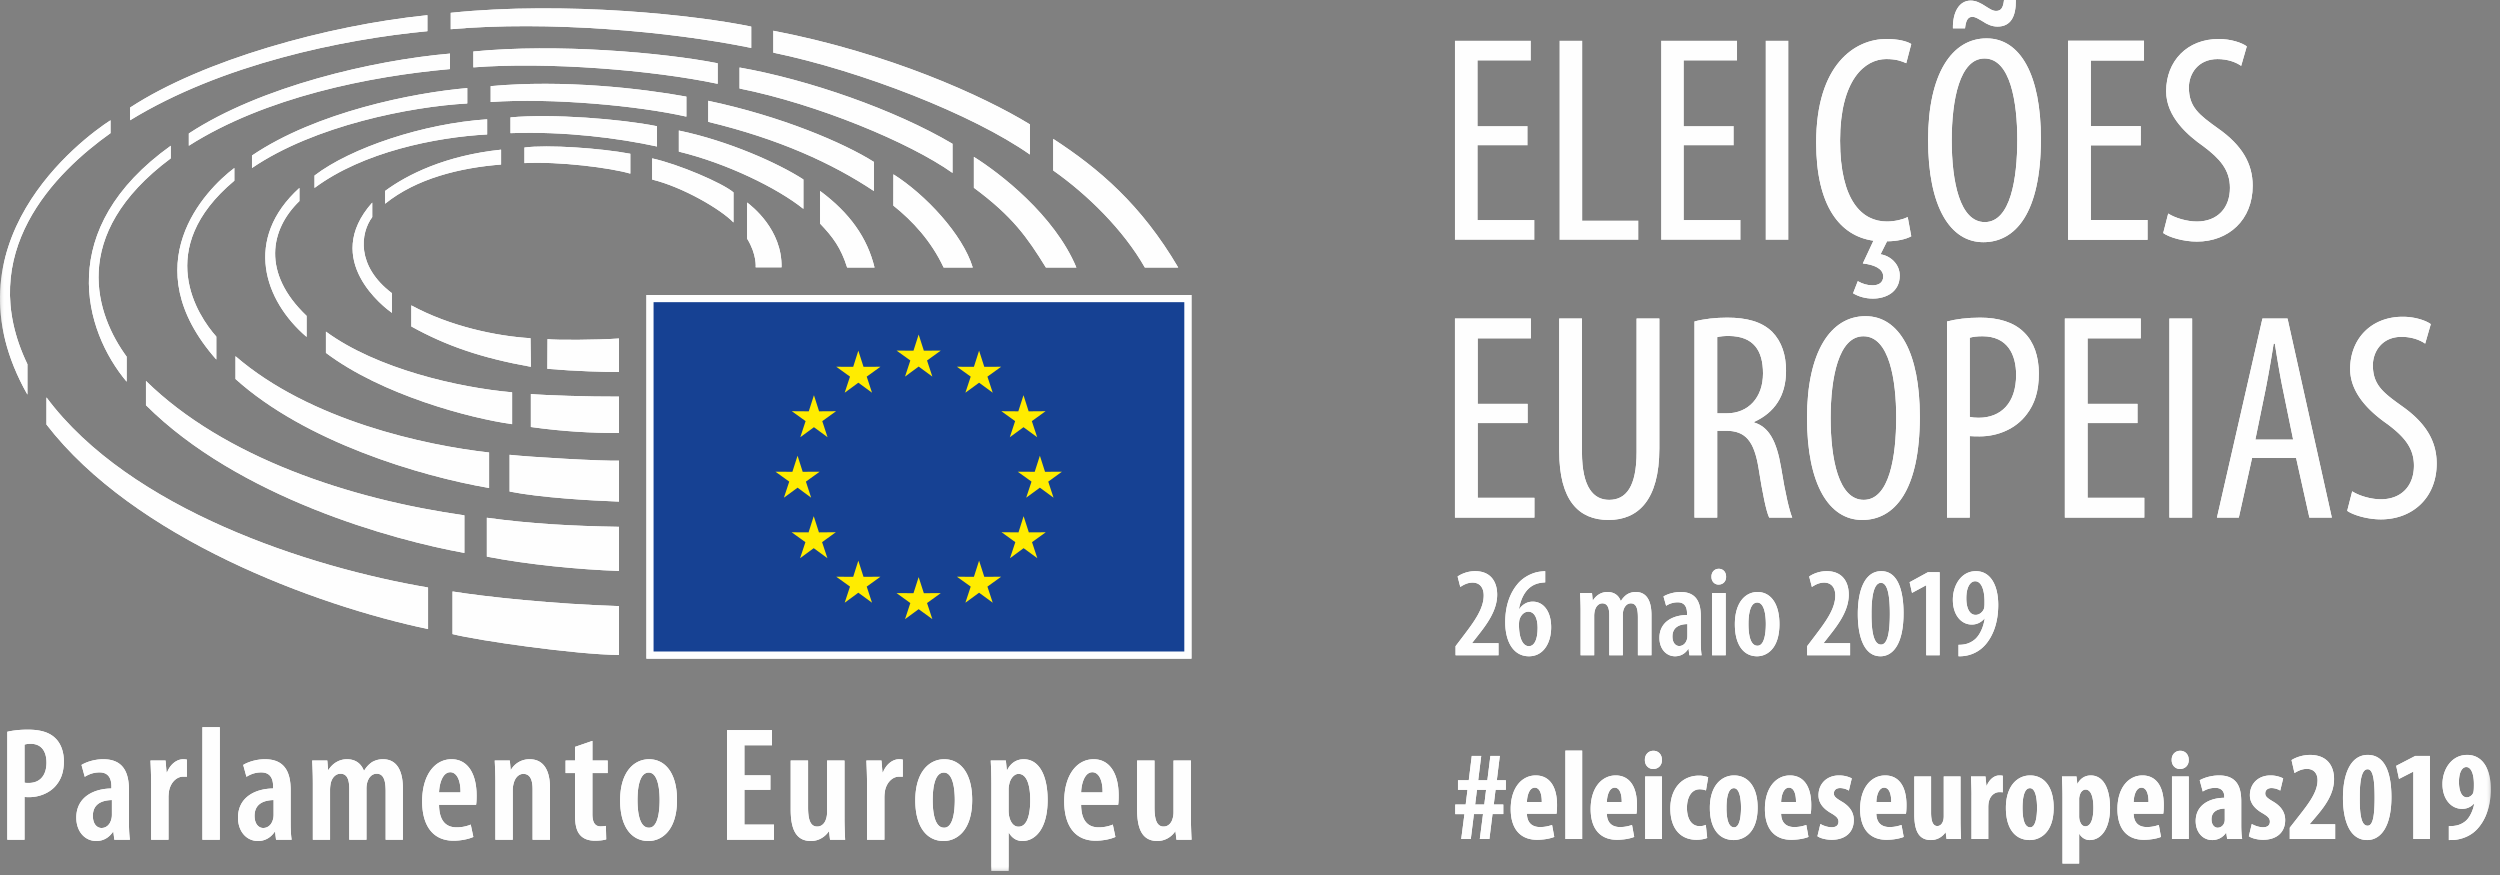
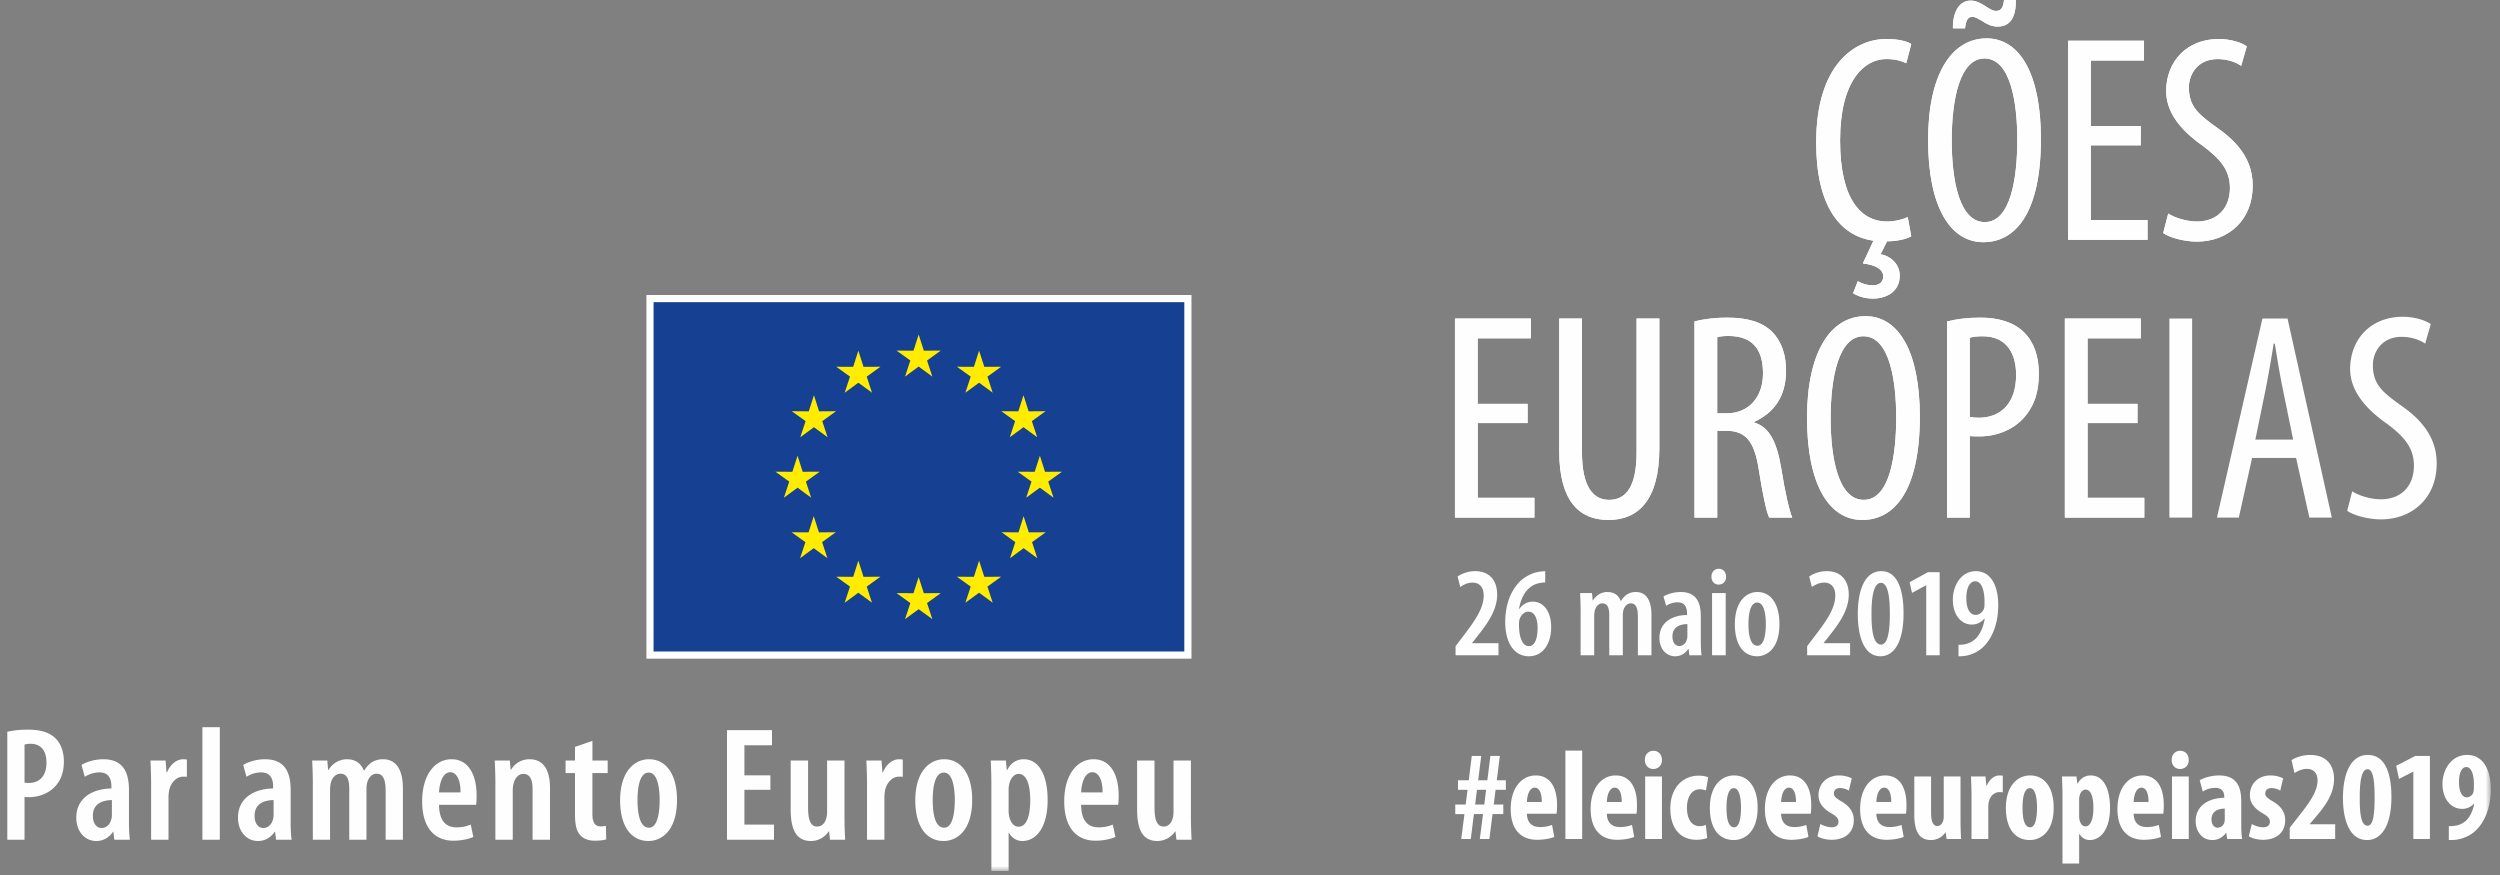
<svg xmlns="http://www.w3.org/2000/svg" xmlns:xlink="http://www.w3.org/1999/xlink" width="260" height="91" viewBox="0 0 260 91">
  <rect x="0" y="0" width="260" height="91" fill="#808080" stroke="none" />
  <defs>
    <path id="a" d="M0 91h259.042V.425H0z" />
-     <path id="c" d="M0 91h259.042V.425H0z" />
+     <path id="c" d="M0 91V.425H0z" />
  </defs>
  <g fill="none" fill-rule="evenodd">
-     <path fill="#FEFEFE" d="M158.872 15.112h-5.19v7.771h5.896v2.058h-8.263V4.238h7.895v2.06h-5.529v6.817h5.191zM162.189 4.239h2.365v18.706h5.835v1.997h-8.2zM180.312 15.112h-5.191v7.771h5.897v2.058h-8.263V4.238h7.895v2.06h-5.53v6.817h5.192zM183.628 24.942h2.365V4.239h-2.365z" />
    <g transform="translate(0 -.425)">
      <path fill="#FEFEFE" d="M198.77 24.998c-.552.307-1.504.522-2.518.522l-.675 1.352c1.013.153 1.997 1.013 1.997 2.211 0 1.72-1.445 2.396-2.796 2.396-.768 0-1.505-.215-2.058-.553l.49-1.259c.494.276.954.43 1.538.43.552 0 1.105-.215 1.105-.922 0-.829-.982-1.228-2.12-1.35l1.106-2.366c-3.501-.492-5.958-3.625-5.958-10.198 0-8.17 4.054-10.78 7.31-10.78 1.26 0 2.15.245 2.58.521l-.521 1.996c-.493-.214-1.014-.43-2.09-.43-2.211 0-4.791 2.151-4.791 8.478s2.335 8.416 4.853 8.416c.86 0 1.69-.215 2.18-.46l.369 1.996zM203.103 3.374c-.031-1.72.676-2.887 1.843-2.887.583 0 1.044.276 1.443.522.46.276.799.553 1.198.553.492 0 .738-.277.829-1.137h1.229c.03 1.751-.553 2.765-1.904 2.765-.584 0-1.106-.246-1.505-.523-.431-.245-.77-.49-1.107-.49-.491 0-.675.4-.767 1.197h-1.26zm-.123 11.642c0 4.27.829 8.508 3.44 8.508 2.672 0 3.378-4.516 3.378-8.57 0-3.87-.706-8.447-3.41-8.447-2.58 0-3.408 4.3-3.408 8.51zm9.276-.154c0 7.771-2.673 10.75-5.99 10.75-3.44 0-5.744-3.655-5.744-10.627 0-6.85 2.458-10.567 6.082-10.567 3.532 0 5.652 3.84 5.652 10.444zM222.639 15.538h-5.191v7.77h5.897v2.059h-8.263V4.664h7.895v2.059h-5.53v6.818h5.192zM225.494 22.633c.707.46 1.936.83 2.98.83 2.15 0 3.44-1.413 3.44-3.502 0-1.905-1.106-3.072-2.733-4.3-1.628-1.137-3.902-3.072-3.902-5.744 0-3.133 2.181-5.437 5.468-5.437 1.29 0 2.427.4 2.918.768l-.584 2.027c-.522-.37-1.382-.706-2.457-.706-2.027 0-2.98 1.536-2.98 2.948 0 2.058 1.076 2.857 3.041 4.27 2.49 1.75 3.594 3.655 3.594 5.959 0 3.563-2.518 5.805-5.806 5.805-1.413 0-2.917-.46-3.5-.891l.521-2.027zM158.872 44.426h-5.19v7.77h5.896v2.059h-8.263V33.552h7.895v2.059h-5.529v6.818h5.191zM164.524 33.552v13.883c0 3.717 1.228 4.977 2.825 4.977 1.75 0 2.857-1.352 2.857-4.977V33.552h2.365v13.515c0 5.375-2.212 7.434-5.284 7.434-3.102 0-5.129-2.028-5.129-7.157V33.552h2.366zM178.59 43.412h.984c2.273 0 3.778-1.659 3.778-4.146 0-2.396-.983-3.87-3.532-3.9-.461 0-.921.03-1.23.121v7.925zm-2.364-9.553c1.013-.276 2.242-.399 3.409-.399 2.059 0 3.594.43 4.669 1.474 1.014 1.045 1.444 2.427 1.444 4.055 0 2.642-1.228 4.361-3.317 5.314v.061c1.535.461 2.334 1.935 2.795 4.64.46 2.855.89 4.605 1.167 5.251h-2.396c-.307-.614-.707-2.58-1.105-5.13-.461-2.826-1.352-3.9-3.38-3.9h-.921v9.03h-2.365V33.86zM190.387 43.904c0 4.269.829 8.508 3.439 8.508 2.673 0 3.379-4.515 3.379-8.57 0-3.87-.706-8.446-3.41-8.446-2.58 0-3.408 4.3-3.408 8.508m9.276-.154c0 7.772-2.672 10.75-5.99 10.75-3.44 0-5.743-3.654-5.743-10.627 0-6.85 2.457-10.566 6.08-10.566 3.533 0 5.653 3.839 5.653 10.443M204.854 43.78c.276.063.522.093.922.093 2.334 0 3.9-1.536 3.9-4.454 0-2.12-.89-4.023-3.501-4.023-.553 0-1.013.06-1.321.153v8.232zm-2.365-9.92c.952-.246 2.089-.4 3.44-.4 1.904 0 3.502.46 4.576 1.536 1.014.983 1.536 2.488 1.536 4.27 0 1.904-.46 3.194-1.258 4.239-1.137 1.535-3.041 2.303-4.885 2.303-.398 0-.706 0-1.044-.03v8.477h-2.365V33.86zM222.3 44.426h-5.19v7.77h5.897v2.059h-8.263V33.552h7.895v2.059h-5.53v6.818h5.192z" />
      <mask id="b" fill="#fff">
        <use xlink:href="#a" />
      </mask>
      <path fill="#FEFEFE" d="M225.617 54.255h2.365V33.552h-2.365zM238.487 46.146l-1.075-5.252c-.308-1.475-.584-3.195-.829-4.73h-.123a125.702 125.702 0 0 1-.829 4.73l-1.076 5.252h3.932zm-4.27 1.904l-1.38 6.205h-2.275l4.731-20.703h2.61l4.607 20.703h-2.334l-1.382-6.205h-4.577zM244.63 51.522c.707.46 1.936.829 2.979.829 2.15 0 3.44-1.413 3.44-3.502 0-1.904-1.105-3.071-2.732-4.3-1.628-1.136-3.902-3.071-3.902-5.744 0-3.133 2.18-5.436 5.468-5.436 1.29 0 2.427.399 2.918.767l-.584 2.028c-.522-.37-1.382-.707-2.457-.707-2.027 0-2.98 1.536-2.98 2.949 0 2.058 1.076 2.857 3.04 4.269 2.49 1.75 3.595 3.656 3.595 5.959 0 3.564-2.518 5.806-5.806 5.806-1.412 0-2.917-.461-3.5-.891l.52-2.027zM151.379 68.57v-.943l.797-1.05c1.081-1.429 2.129-2.81 2.129-4.217 0-.813-.401-1.344-1.159-1.344-.58 0-1.002.28-1.276.452l-.28-1.085c.352-.254 1.029-.558 1.813-.558 1.686 0 2.303 1.173 2.303 2.44 0 1.62-1.036 3.042-2.062 4.334l-.543.693v.026h2.744v1.252h-4.466zM159.912 65.698c-.007-.989-.34-1.659-.966-1.659-.345 0-.692.231-.892.734-.042.095-.08.32-.08.652.003 1.418.424 2.202 1.024 2.202.577 0 .914-.687.914-1.929zm.79-4.706a4.121 4.121 0 0 0-.667.087c-1.274.297-1.845 1.473-2.059 2.668h.041c.322-.446.784-.75 1.391-.75 1.131 0 1.913 1.034 1.913 2.667 0 1.57-.763 3.013-2.314 3.013-1.579 0-2.463-1.467-2.463-3.543 0-1.79.537-3.079 1.278-3.966.545-.668 1.378-1.106 2.11-1.256.344-.063.606-.073.77-.087v1.167zM164.384 63.923c0-.73-.032-1.25-.053-1.822h1.237l.072.772h.026c.308-.5.827-.88 1.504-.88.669 0 1.155.314 1.385.932h.027c.165-.283.4-.534.649-.693a1.71 1.71 0 0 1 .9-.238c1.03 0 1.62.792 1.62 2.389v4.187h-1.41v-3.92c0-.782-.102-1.476-.736-1.476-.362 0-.655.278-.784.758a2.273 2.273 0 0 0-.047.514v4.124h-1.411v-4.14c0-.577-.083-1.256-.723-1.256-.337 0-.668.269-.788.792a2.273 2.273 0 0 0-.057.517v4.087h-1.411v-4.647zM175.487 65.33c-.552.008-1.553.161-1.553 1.288 0 .73.39.994.701.994.356 0 .7-.242.818-.74.026-.102.034-.218.034-.329V65.33zm.207 3.24l-.084-.659h-.032c-.322.5-.803.766-1.37.766-.928 0-1.628-.779-1.628-1.913 0-1.663 1.405-2.366 2.87-2.379v-.17c0-.675-.265-1.149-.968-1.149-.463 0-.855.135-1.206.36l-.273-.969c.32-.2 1-.463 1.788-.463 1.666 0 2.092 1.14 2.092 2.518v2.585c0 .504.015 1.045.083 1.473h-1.272zM178.055 68.571h1.419v-6.47h-1.419v6.47zm1.459-8.166c.008.488-.321.817-.784.817-.414 0-.746-.329-.738-.817-.008-.505.339-.825.758-.825.443 0 .764.32.764.825zM181.84 65.328c0 1.09.185 2.254.939 2.254.707 0 .868-1.278.868-2.254 0-.938-.161-2.239-.894-2.239-.76 0-.913 1.301-.913 2.24m3.222-.009c0 2.61-1.344 3.357-2.327 3.357-1.374 0-2.31-1.148-2.31-3.327 0-2.337 1.148-3.356 2.356-3.356 1.358 0 2.28 1.193 2.28 3.326M187.944 68.57v-.943l.797-1.05c1.081-1.429 2.13-2.81 2.13-4.217 0-.813-.402-1.344-1.16-1.344-.58 0-1.002.28-1.276.452l-.28-1.085c.352-.254 1.03-.558 1.813-.558 1.686 0 2.303 1.173 2.303 2.44 0 1.62-1.036 3.042-2.062 4.334l-.543.693v.026h2.744v1.252h-4.466zM194.638 64.251c-.016 2.051.28 3.21.989 3.21.658 0 .917-1.189.917-3.21 0-1.93-.244-3.21-.923-3.21-.671 0-.991 1.174-.983 3.21m3.33-.03c0 3.123-1.067 4.456-2.403 4.456-1.64 0-2.352-1.907-2.352-4.396 0-2.677.827-4.456 2.443-4.456 1.728 0 2.313 2.03 2.313 4.396M200.328 61.3h-.026l-1.453.786-.25-1.11 1.908-1.044h1.218v8.639h-1.397zM204.498 62.69c.008 1.029.364 1.684.967 1.684.361 0 .697-.256.846-.591.061-.159.08-.315.08-.758 0-1.438-.412-2.15-.972-2.15-.48 0-.936.568-.92 1.816zm-.813 4.797c.282 0 .464-.02.726-.072a2.338 2.338 0 0 0 1.087-.596c.416-.428.766-1.127.912-2.06h-.034c-.3.353-.725.62-1.312.62-1.102 0-1.967-.999-1.967-2.576 0-1.52.884-2.977 2.394-2.977 1.552 0 2.326 1.508 2.326 3.513 0 1.843-.54 3.197-1.296 4.09a3.503 3.503 0 0 1-2.072 1.192 4.036 4.036 0 0 1-.764.056v-1.19zM154.366 84.095l.187-1.532h-.95l-.188 1.532h.951zm-2.399 3.588l.335-2.591h-.956v-.997h1.084l.191-1.532h-.992v-.992h1.122l.313-2.527h.983l-.315 2.527h.953l.315-2.527h.981l-.313 2.527h.94v.992h-1.07l-.188 1.532h.993v.992h-1.122l-.325 2.596h-.997l.335-2.596h-.948l-.324 2.596h-.995zM160.346 83.83c.006-.834-.216-1.489-.733-1.489-.567 0-.798.833-.812 1.49h1.545zm-1.548 1.22c.022 1.014.608 1.39 1.378 1.39.496 0 .922-.107 1.239-.22l.228 1.245c-.442.18-1.127.298-1.783.298-1.773 0-2.747-1.169-2.747-3.202 0-2.187 1.14-3.49 2.603-3.49 1.399 0 2.216 1.105 2.216 3.072 0 .466-.022.722-.053.907h-3.081zM162.801 87.682h1.745v-9.197h-1.745zM168.66 83.83c.006-.834-.216-1.489-.733-1.489-.567 0-.798.833-.812 1.49h1.545zm-1.548 1.22c.022 1.014.608 1.39 1.378 1.39.496 0 .922-.107 1.24-.22l.227 1.245c-.442.18-1.127.298-1.783.298-1.773 0-2.747-1.169-2.747-3.202 0-2.187 1.14-3.49 2.603-3.49 1.4 0 2.216 1.105 2.216 3.072 0 .466-.022.722-.053.907h-3.08zM171.098 87.683h1.746v-6.505h-1.746v6.505zm1.745-8.224c.011.557-.387.942-.913.942-.481 0-.873-.385-.863-.942-.01-.586.404-.953.887-.953.502 0 .889.367.889.953zM177.548 87.57c-.18.086-.611.192-1.11.192-1.647 0-2.724-1.14-2.724-3.266 0-2.014 1.183-3.405 2.985-3.405.412 0 .784.094.952.174l-.23 1.365a1.933 1.933 0 0 0-.646-.119c-.84 0-1.331.797-1.331 1.93 0 1.177.5 1.904 1.31 1.904.25 0 .46-.046.65-.136l.144 1.361zM179.555 84.42c0 1.109.179 2.047.8 2.047.562 0 .71-1.095.71-2.047 0-.9-.148-2.026-.738-2.026-.635 0-.772 1.126-.772 2.026m3.239-.011c0 2.709-1.5 3.38-2.482 3.38-1.554 0-2.487-1.226-2.487-3.338 0-2.332 1.227-3.38 2.517-3.38 1.532 0 2.452 1.289 2.452 3.338M186.783 83.83c.006-.834-.216-1.489-.733-1.489-.567 0-.798.833-.812 1.49h1.545zm-1.548 1.22c.022 1.014.608 1.39 1.378 1.39.496 0 .922-.107 1.24-.22l.227 1.245c-.442.18-1.127.298-1.783.298-1.773 0-2.747-1.169-2.747-3.202 0-2.187 1.14-3.49 2.603-3.49 1.4 0 2.216 1.105 2.216 3.072 0 .466-.022.722-.053.907h-3.08zM189.321 86.118c.255.156.736.343 1.177.343.444 0 .705-.2.705-.58 0-.34-.195-.546-.759-.88-1.06-.6-1.32-1.278-1.32-1.87 0-1.17.838-2.06 2.141-2.06.541 0 .971.134 1.32.304l-.305 1.271a1.822 1.822 0 0 0-.908-.263c-.444 0-.65.261-.65.553 0 .288.152.455.761.82.957.542 1.311 1.22 1.311 1.955 0 1.336-.952 2.052-2.302 2.052-.54 0-1.18-.147-1.479-.373l.308-1.272zM196.687 83.83c.006-.834-.216-1.489-.733-1.489-.567 0-.798.833-.812 1.49h1.545zm-1.548 1.22c.022 1.014.608 1.39 1.378 1.39.496 0 .922-.107 1.239-.22l.228 1.245c-.442.18-1.127.298-1.783.298-1.773 0-2.747-1.169-2.747-3.202 0-2.187 1.14-3.49 2.603-3.49 1.399 0 2.216 1.105 2.216 3.072 0 .466-.022.722-.053.907h-3.081zM203.895 85.697c0 .696.029 1.377.054 1.985h-1.504l-.095-.685h-.027a1.81 1.81 0 0 1-1.501.792c-1.24 0-1.735-.914-1.735-2.667v-3.945h1.745v3.751c0 .852.17 1.405.65 1.405.296 0 .486-.226.568-.446.058-.126.1-.333.1-.553v-4.157h1.745v4.52zM205.037 83.135c0-.646-.029-1.35-.054-1.957h1.51l.09.952h.047c.285-.694.811-1.058 1.288-1.058.176 0 .267.01.371.03v1.726c-.11-.021-.224-.021-.379-.021-.363 0-.862.255-1.052.924-.045.144-.076.38-.076.65v3.302h-1.745v-4.548zM210.343 84.42c0 1.109.179 2.047.8 2.047.562 0 .709-1.095.709-2.047 0-.9-.147-2.026-.737-2.026-.635 0-.772 1.126-.772 2.026m3.239-.011c0 2.709-1.5 3.38-2.482 3.38-1.554 0-2.487-1.226-2.487-3.338 0-2.332 1.227-3.38 2.517-3.38 1.532 0 2.452 1.289 2.452 3.338M216.232 85.31c0 .215.03.419.09.55.133.397.364.502.56.502.61 0 .832-.9.832-1.921 0-1.238-.3-1.901-.815-1.901-.272 0-.518.25-.591.557a1.247 1.247 0 0 0-.076.463v1.75zm-1.734-2.071c0-.781-.03-1.443-.054-2.061h1.51l.088.756h.026c.273-.532.76-.862 1.367-.862 1.422 0 2.008 1.553 2.008 3.353 0 2.317-1.012 3.364-2.112 3.364-.526 0-.89-.328-1.073-.632h-.026v3.078h-1.734v-6.996zM223.446 83.83c.006-.834-.216-1.489-.733-1.489-.567 0-.798.833-.812 1.49h1.545zm-1.548 1.22c.022 1.014.608 1.39 1.378 1.39.496 0 .922-.107 1.24-.22l.227 1.245c-.442.18-1.127.298-1.783.298-1.773 0-2.747-1.169-2.747-3.202 0-2.187 1.14-3.49 2.603-3.49 1.4 0 2.216 1.105 2.216 3.072 0 .466-.022.722-.053.907h-3.08zM225.885 87.683h1.746v-6.505h-1.746v6.505zm1.745-8.224c.011.557-.387.942-.913.942-.481 0-.873-.385-.862-.942-.011-.586.403-.953.886-.953.502 0 .889.367.889.953zM231.376 84.516c-.576.01-1.378.208-1.378 1.112 0 .643.36.88.628.88.283 0 .593-.166.713-.56.026-.082.037-.187.037-.295v-1.137zm.25 3.167l-.095-.642h-.029a1.701 1.701 0 0 1-1.438.748c-.983 0-1.712-.822-1.712-1.974 0-1.71 1.502-2.406 2.971-2.42v-.145c0-.512-.299-.887-.914-.887-.518 0-.934.14-1.323.379l-.316-1.172c.359-.207 1.113-.498 2.021-.498 1.975 0 2.299 1.385 2.299 2.704v2.42c0 .517.02 1.047.095 1.487h-1.559zM234.186 86.118c.255.156.736.343 1.177.343.444 0 .705-.2.705-.58 0-.34-.195-.546-.76-.88-1.06-.6-1.32-1.278-1.32-1.87 0-1.17.839-2.06 2.142-2.06.54 0 .97.134 1.32.304l-.305 1.271a1.822 1.822 0 0 0-.908-.263c-.444 0-.651.261-.651.553 0 .288.153.455.762.82.957.542 1.31 1.22 1.31 1.955 0 1.336-.951 2.052-2.301 2.052-.54 0-1.181-.147-1.478-.373l.307-1.272zM238.134 87.683v-1.174l.857-1.097c1.12-1.425 2.034-2.611 2.034-3.842 0-.698-.386-1.181-1.103-1.181-.542 0-.98.238-1.297.432l-.306-1.345c.396-.261 1.134-.538 1.919-.538 1.889 0 2.503 1.266 2.503 2.503 0 1.622-1.016 2.915-2.006 4.07l-.517.61v.027h2.64v1.535h-4.724zM245.416 83.363c-.02 2.021.226 2.936.816 2.936.534 0 .728-.957.728-2.936 0-1.854-.174-2.936-.73-2.936-.546 0-.825.935-.814 2.936m3.292-.042c0 3.104-1.126 4.468-2.526 4.468-1.88 0-2.514-2.16-2.514-4.384 0-2.484.791-4.468 2.58-4.468 2.005 0 2.46 2.33 2.46 4.384M250.987 80.684h-.026l-1.464.75-.293-1.363 1.98-1.027h1.525v8.639h-1.722zM255.734 81.825c.011.837.273 1.523.806 1.523.305 0 .572-.226.666-.445.063-.173.08-.357.08-.928 0-1.13-.324-1.778-.789-1.778-.446 0-.784.576-.763 1.628zm-1.056 4.521c.335 0 .505-.017.796-.07.335-.07.713-.244 1.014-.522.367-.352.687-.973.834-1.74h-.037a1.614 1.614 0 0 1-1.233.532c-1.123 0-2.035-.997-2.035-2.583 0-1.478.908-3.026 2.57-3.026 1.607 0 2.455 1.464 2.455 3.552 0 1.953-.63 3.321-1.42 4.167-.535.58-1.292.958-2.136 1.092-.275.046-.54.041-.808.041v-1.443zM2.55 81.821c.138.031.256.031.442.031 1.183 0 1.842-.807 1.842-2.11 0-1.067-.44-1.962-1.655-1.962a2.15 2.15 0 0 0-.628.083v3.958zM.76 76.528c.575-.135 1.319-.219 2.114-.219 1.2 0 2.18.22 2.856.865.609.571.913 1.453.913 2.432 0 1.15-.321 1.927-.844 2.536-.676.794-1.776 1.186-2.74 1.186-.185 0-.336 0-.508-.018v4.446H.76V76.528zM11.637 83.631c-.71.017-1.978.202-1.978 1.638 0 .929.49 1.267.896 1.267.456 0 .878-.302 1.03-.944.034-.118.052-.272.052-.425v-1.536zm1.775 2.247c0 .642.018 1.334.1 1.878H11.89l-.102-.829h-.033c-.423.624-1.031.962-1.74.962-1.184 0-2.08-.98-2.08-2.432 0-2.115 1.79-3.012 3.65-3.029v-.219c0-.861-.337-1.454-1.231-1.454-.593 0-1.084.172-1.54.458l-.338-1.234c.407-.255 1.267-.592 2.264-.592 2.132 0 2.672 1.452 2.672 3.212v3.279zM15.715 81.839c0-.763-.033-1.624-.065-2.316h1.57l.1 1.232h.054c.32-.828.996-1.368 1.673-1.368.168 0 .27.016.388.034v1.792c-.118-.018-.236-.018-.388-.018-.626 0-1.252.527-1.454 1.421a4.541 4.541 0 0 0-.07.777v4.363h-1.808v-5.917zM21.05 87.756h1.809V76.055H21.05zM28.454 83.631c-.71.017-1.979.202-1.979 1.638 0 .929.491 1.267.897 1.267.456 0 .88-.302 1.031-.944.033-.118.051-.272.051-.425v-1.536zm1.775 2.247c0 .642.016 1.334.101 1.878h-1.622l-.1-.829h-.036c-.422.624-1.03.962-1.742.962-1.183 0-2.078-.98-2.078-2.432 0-2.115 1.792-3.012 3.651-3.029v-.219c0-.861-.338-1.454-1.235-1.454-.59 0-1.08.172-1.536.458l-.338-1.234c.403-.255 1.265-.592 2.264-.592 2.13 0 2.671 1.452 2.671 3.212v3.279zM32.534 81.839c0-.93-.034-1.589-.067-2.316h1.573l.083.978h.035c.387-.623 1.064-1.114 1.927-1.114.845 0 1.453.407 1.756 1.184h.035a2.74 2.74 0 0 1 .811-.882 2.215 2.215 0 0 1 1.151-.302c1.316 0 2.062 1.014 2.062 3.041v5.328h-1.792v-4.989c0-.996-.135-1.875-.929-1.875-.474 0-.847.356-.999.961a2.54 2.54 0 0 0-.068.663v5.24h-1.79v-5.275c0-.728-.103-1.589-.913-1.589-.44 0-.864.339-1.015.996a3.737 3.737 0 0 0-.069.659v5.209h-1.79v-5.917zM47.892 82.837c.018-1.321-.423-2.1-1.064-2.1-.778 0-1.133 1.133-1.167 2.1h2.23zm-2.231 1.285c.016 1.84.863 2.349 1.825 2.349.609 0 1.117-.136 1.47-.29l.272 1.286c-.524.236-1.318.391-2.063.391-2.128 0-3.261-1.541-3.261-4.091 0-2.722 1.3-4.38 3.059-4.38 1.725 0 2.604 1.571 2.604 3.769 0 .475-.018.743-.053.966H45.66zM51.519 81.839c0-.93-.033-1.589-.067-2.316h1.57l.086.962h.033a2.212 2.212 0 0 1 1.944-1.098c1.388 0 2.114 1.065 2.114 2.974v5.395h-1.81v-5.227c0-.825-.167-1.62-.962-1.62-.44 0-.847.339-1.014 1.014a2.69 2.69 0 0 0-.086.742v5.091h-1.808v-5.917zM61.612 77.478v2.045H63.2v1.299h-1.59V85.1c0 1.014.387 1.269.845 1.269.202 0 .372-.018.558-.052l.033 1.403c-.27.084-.675.137-1.183.137-.574 0-1.1-.154-1.455-.51-.403-.403-.608-.996-.608-2.23v-4.296h-.98v-1.3h.98v-1.42l1.81-.624zM67.502 86.506c.897 0 1.1-1.624 1.1-2.875 0-1.203-.204-2.858-1.133-2.858-.981 0-1.167 1.655-1.167 2.858 0 1.386.236 2.875 1.184 2.875h.016zm-.067 1.383c-1.742 0-2.942-1.453-2.942-4.224 0-2.992 1.472-4.278 3.01-4.278 1.725 0 2.906 1.505 2.906 4.226 0 3.331-1.723 4.276-2.958 4.276h-.016zM80.12 82.564h-2.702v3.617h3.075v1.575h-4.885V76.361h4.68v1.572h-2.87v3.124h2.703zM87.827 85.356c0 .896.032 1.707.067 2.4h-1.571l-.101-.863h-.036c-.32.49-.98.996-1.842.996-1.505 0-2.112-1.133-2.112-3.28v-5.086h1.808v4.868c0 1.184.202 1.996.946 1.996.558 0 .845-.473.929-.812.07-.188.102-.44.102-.71v-5.342h1.81v5.833zM90.17 81.839c0-.763-.035-1.624-.067-2.316h1.572l.1 1.232h.053c.32-.828.996-1.368 1.671-1.368.17 0 .272.016.39.034v1.792c-.118-.018-.236-.018-.39-.018-.624 0-1.25.527-1.451 1.421-.035.186-.07.474-.07.777v4.363H90.17v-5.917zM98.2 86.506c.897 0 1.099-1.624 1.099-2.875 0-1.203-.202-2.858-1.132-2.858-.981 0-1.166 1.655-1.166 2.858 0 1.386.235 2.875 1.182 2.875h.018zm-.066 1.383c-1.742 0-2.944-1.453-2.944-4.224 0-2.992 1.473-4.278 3.01-4.278 1.726 0 2.907 1.505 2.907 4.226 0 3.331-1.722 4.276-2.958 4.276h-.015zM104.896 84.746c0 .253.034.508.086.693.22.794.641.962.945.962.914 0 1.218-1.3 1.218-2.754 0-1.64-.39-2.738-1.218-2.738-.456 0-.862.505-.963 1.063a2.318 2.318 0 0 0-.068.61v2.164zm-1.793-2.639c0-1.115-.032-1.892-.066-2.585h1.572l.1.996h.036c.388-.777 1.013-1.13 1.725-1.13 1.638 0 2.484 1.758 2.484 4.225 0 3.01-1.287 4.276-2.62 4.276-.729 0-1.167-.439-1.404-.86h-.034V91h-1.793v-8.893zM114.668 82.837c.017-1.321-.425-2.1-1.067-2.1-.776 0-1.132 1.133-1.165 2.1h2.231zm-2.232 1.285c.014 1.84.862 2.349 1.825 2.349.609 0 1.118-.136 1.47-.29l.272 1.286c-.523.236-1.317.391-2.064.391-2.127 0-3.26-1.541-3.26-4.091 0-2.722 1.3-4.38 3.058-4.38 1.726 0 2.604 1.571 2.604 3.769 0 .475-.018.743-.051.966h-3.854zM123.856 85.356c0 .896.033 1.707.066 2.4h-1.571l-.101-.863h-.035a2.235 2.235 0 0 1-1.844.996c-1.502 0-2.112-1.133-2.112-3.28v-5.086h1.81v4.868c0 1.184.201 1.996.947 1.996.558 0 .843-.473.929-.812.067-.188.102-.44.102-.71v-5.342h1.809v5.833zM67.227 68.925h56.686V31.108H67.227z" mask="url(#b)" />
      <path fill="#164193" d="M67.971 68.181h55.197v-36.33H67.971z" mask="url(#b)" />
      <path fill="#FFEC00" d="M95.54 35.218l.54 1.678 1.762-.01-1.43 1.03.552 1.675-1.423-1.043-1.418 1.043.552-1.674-1.432-1.03 1.76.009zM95.54 60.444l.54 1.673 1.762-.007-1.43 1.032.552 1.676-1.423-1.04-1.418 1.04.552-1.676-1.432-1.032 1.76.007zM89.266 36.896l.538 1.676 1.76-.005-1.425 1.026.55 1.672-1.423-1.04-1.417 1.04.55-1.672-1.426-1.026 1.76.005zM84.65 41.526l.535 1.676 1.763-.011-1.432 1.031.549 1.672-1.415-1.041-1.42 1.041.552-1.672-1.435-1.032 1.765.013zM82.946 47.819l.533 1.672 1.765-.008-1.43 1.03.545 1.672-1.413-1.043-1.42 1.042.554-1.67-1.435-1.032 1.763.01zM84.629 54.108l.54 1.684 1.755-.016-1.427 1.032.555 1.672-1.424-1.045-1.42 1.044.555-1.67-1.433-1.028 1.761.01zM89.266 58.736l.538 1.677 1.76-.008-1.425 1.027.55 1.674-1.423-1.039-1.417 1.04.55-1.675-1.426-1.027 1.76.008zM101.825 36.896l-.538 1.676-1.765-.005 1.432 1.026-.552 1.672 1.423-1.04 1.418 1.04-.55-1.672 1.427-1.026-1.755.005zM106.444 41.526l-.538 1.676-1.763-.011 1.43 1.031-.552 1.672 1.423-1.041 1.422 1.041-.554-1.672 1.426-1.032-1.76.013zM108.148 47.819l-.538 1.672-1.765-.008 1.432 1.03-.552 1.672 1.423-1.043 1.419 1.042-.55-1.67 1.425-1.032-1.76.01zM106.455 54.108l-.53 1.684-1.763-.016 1.432 1.032-.554 1.672 1.415-1.045 1.428 1.044-.552-1.67 1.428-1.028-1.761.01zM101.825 58.736l-.538 1.677-1.765-.008 1.432 1.027-.552 1.674 1.423-1.039 1.418 1.04-.55-1.675 1.427-1.027-1.755.008z" mask="url(#b)" />
-       <path fill="#FEFEFE" d="M76.285 23.562v-3.127c-1.141-.975-5.686-2.926-8.46-3.54v2.203c3.17.778 7.122 3.07 8.46 4.464M78.59 28.23h2.692c.08-3.947-3.123-6.39-3.58-6.744v3.76c1.028 1.667.887 2.983.887 2.983M85.29 20.286v3.395c1.355 1.417 2.167 2.526 2.812 4.564h2.85c-.761-3.116-2.573-5.663-5.661-7.959M83.554 22.148v-3.06c-2.615-1.69-7.789-4.01-12.955-5.087v2.193c4.965 1.204 10.242 3.776 12.955 5.954M90.886 20.291v-3.026c-3.14-1.98-9.604-4.746-17.23-6.357v2.19c7.324 1.77 12.882 4.294 17.23 7.193M92.914 18.553c-.002-.002-.006 3.254-.006 3.254 2.002 1.59 3.94 3.683 5.23 6.438h3.028c-1.037-3.428-4.912-7.585-8.252-9.692M99.062 18.407V15.38c-6.004-3.552-15.002-6.674-22.15-7.933V9.63c8.072 1.62 17.687 5.61 22.15 8.777M108.773 28.245h3.17c-2.279-5.46-7.992-9.838-10.66-11.504v3.212c4.041 2.993 5.535 5.133 7.49 8.292M107.11 16.495V13.36c-4.862-2.976-14.702-7.43-26.685-9.738V5.9c9.118 1.894 20.74 6.417 26.686 10.596M119.064 28.245h3.469c-3.846-6.543-8.246-10.285-13-13.378v3.286c3.523 2.475 7.299 6.164 9.531 10.092M65.554 18.483v-2.067c-3.119-.588-8.604-.962-11.014-.648v1.62c3.62-.188 8.948.485 11.014 1.095M52.113 17.537V15.99c-5.791.605-9.763 2.595-12.061 4.292v1.33c3.28-2.647 7.827-3.743 12.06-4.075M38.713 23.001v-1.506c-5.327 5.985 1.338 10.97 2.047 11.466v-2.046c-3.725-2.816-3.288-6.248-2.047-7.914M42.777 32.183v2.194c3.617 2.002 7.257 3.268 12.435 4.196l-.037-2.975c-3.518-.213-8.355-1.216-12.398-3.415M56.941 35.691l-.016 3.094c3.03.253 5.889.329 7.448.327V35.63c-2.299.155-6.561.184-7.432.061M68.328 15.66v-2.109c-3.73-.756-10.957-1.318-15.238-.918v1.64c5.65-.208 11.24.514 15.238 1.387M53.26 44.538v-3.313c-5.545-.49-14.07-2.426-19.364-6.312v2.21c5.805 4.377 14.987 6.805 19.363 7.415M31.887 35.464v-2.188c-4.697-4.466-3.78-9.01-.747-11.938V19.97c-5.83 5.294-3.694 11.702.747 15.494M55.209 41.403v3.43c3.373.473 6.3.627 9.164.627v-3.786c-3.088.017-7.795-.143-9.164-.27M32.711 18.68v1.29c5.052-3.76 12.628-5.274 17.953-5.562v-1.576c-6.595.43-14.17 2.958-17.953 5.849M24.491 37.47v2.37c7.247 6.535 19.17 10.094 26.374 11.337v-3.693c-6.638-.744-18.63-3.318-26.374-10.014M71.384 12.555v-2.082C66.7 9.62 58.607 8.69 51.03 9.383v1.65c6.371-.443 15.361.385 20.355 1.522M52.998 47.724v3.822c3.213.642 8.496.942 11.375 1.046v-4.26c-1.715.062-9.234-.37-11.375-.608M48.597 11.187V9.584c-5.633.485-15.707 2.492-22.39 7.015v1.298c6.504-4.43 16.57-6.395 22.39-6.71M24.373 19.217v-1.32c-3.057 2.305-10.554 10.08-1.876 19.92V35.43c-1.929-2.156-6.585-9.141 1.876-16.213M74.64 9.141V7.004C68.968 5.891 57.917 4.927 49.228 5.78v1.652c7.682-.595 18.607.272 25.412 1.71M50.632 54.27v4.043c4.277.832 9.605 1.348 13.74 1.489v-4.588c-4.945-.084-9.21-.32-13.74-.943M48.296 57.93v-3.911C36.404 52.337 23.3 48.004 15.18 40.043v2.524c9.62 9.583 25.58 14 33.117 15.363M19.637 14.309v1.272c7.95-5.06 18.843-7.235 27.163-7.973v-1.61c-8 .694-19.714 3.418-27.163 8.31M13.173 40.122v-2.6c-3.113-4.245-6.167-12.616 4.59-20.632v-1.309c-12.081 8.638-9.07 19.21-4.59 24.541M4.831 41.754v2.819c9.126 11.837 27.97 18.806 39.687 21.275v-4.322c-12.31-2.085-31.015-8.116-39.687-19.772M78.129 5.41V3.191C72.519 2.02 58.883.508 46.876 1.758v1.705c10.04-.884 22.712.194 31.253 1.947M44.45 3.67V2.003C34.03 3.066 21.092 6.67 13.532 11.61v1.322C23.03 7.108 35.634 4.504 44.45 3.67M47.063 61.938v4.433c2.675.68 12.832 2.133 17.31 2.17V63.46c-6.836-.217-13.816-.96-17.31-1.522M11.495 14.274v-1.342C8.437 14.902-6.044 25.776 2.851 41.463v-3.163c-5.564-11.566 2.917-19.959 8.644-24.028" mask="url(#b)" />
    </g>
    <g transform="translate(0 -.425)">
      <path fill="#FEFEFE" d="M198.77 24.998c-.552.307-1.504.522-2.518.522l-.675 1.352c1.013.153 1.997 1.013 1.997 2.211 0 1.72-1.445 2.396-2.796 2.396-.768 0-1.505-.215-2.058-.553l.49-1.259c.494.276.954.43 1.538.43.552 0 1.105-.215 1.105-.922 0-.829-.982-1.228-2.12-1.35l1.106-2.366c-3.501-.492-5.958-3.625-5.958-10.198 0-8.17 4.054-10.78 7.31-10.78 1.26 0 2.15.245 2.58.521l-.521 1.996c-.493-.214-1.014-.43-2.09-.43-2.211 0-4.791 2.151-4.791 8.478s2.335 8.416 4.853 8.416c.86 0 1.69-.215 2.18-.46l.369 1.996zM203.103 3.374c-.031-1.72.676-2.887 1.843-2.887.583 0 1.044.276 1.443.522.46.276.799.553 1.198.553.492 0 .738-.277.829-1.137h1.229c.03 1.751-.553 2.765-1.904 2.765-.584 0-1.106-.246-1.505-.523-.431-.245-.77-.49-1.107-.49-.491 0-.675.4-.767 1.197h-1.26zm-.123 11.642c0 4.27.829 8.508 3.44 8.508 2.672 0 3.378-4.516 3.378-8.57 0-3.87-.706-8.447-3.41-8.447-2.58 0-3.408 4.3-3.408 8.51zm9.276-.154c0 7.771-2.673 10.75-5.99 10.75-3.44 0-5.744-3.655-5.744-10.627 0-6.85 2.458-10.567 6.082-10.567 3.532 0 5.652 3.84 5.652 10.444zM222.639 15.538h-5.191v7.77h5.897v2.059h-8.263V4.664h7.895v2.059h-5.53v6.818h5.192zM225.494 22.633c.707.46 1.936.83 2.98.83 2.15 0 3.44-1.413 3.44-3.502 0-1.905-1.106-3.072-2.733-4.3-1.628-1.137-3.902-3.072-3.902-5.744 0-3.133 2.181-5.437 5.468-5.437 1.29 0 2.427.4 2.918.768l-.584 2.027c-.522-.37-1.382-.706-2.457-.706-2.027 0-2.98 1.536-2.98 2.948 0 2.058 1.076 2.857 3.041 4.27 2.49 1.75 3.594 3.655 3.594 5.959 0 3.563-2.518 5.805-5.806 5.805-1.413 0-2.917-.46-3.5-.891l.521-2.027zM158.872 44.426h-5.19v7.77h5.896v2.059h-8.263V33.552h7.895v2.059h-5.529v6.818h5.191zM164.524 33.552v13.883c0 3.717 1.228 4.977 2.825 4.977 1.75 0 2.857-1.352 2.857-4.977V33.552h2.365v13.515c0 5.375-2.212 7.434-5.284 7.434-3.102 0-5.129-2.028-5.129-7.157V33.552h2.366zM178.59 43.412h.984c2.273 0 3.778-1.659 3.778-4.146 0-2.396-.983-3.87-3.532-3.9-.461 0-.921.03-1.23.121v7.925zm-2.364-9.553c1.013-.276 2.242-.399 3.409-.399 2.059 0 3.594.43 4.669 1.474 1.014 1.045 1.444 2.427 1.444 4.055 0 2.642-1.228 4.361-3.317 5.314v.061c1.535.461 2.334 1.935 2.795 4.64.46 2.855.89 4.605 1.167 5.251h-2.396c-.307-.614-.707-2.58-1.105-5.13-.461-2.826-1.352-3.9-3.38-3.9h-.921v9.03h-2.365V33.86zM190.387 43.904c0 4.269.829 8.508 3.439 8.508 2.673 0 3.379-4.515 3.379-8.57 0-3.87-.706-8.446-3.41-8.446-2.58 0-3.408 4.3-3.408 8.508m9.276-.154c0 7.772-2.672 10.75-5.99 10.75-3.44 0-5.743-3.654-5.743-10.627 0-6.85 2.457-10.566 6.08-10.566 3.533 0 5.653 3.839 5.653 10.443M204.854 43.78c.276.063.522.093.922.093 2.334 0 3.9-1.536 3.9-4.454 0-2.12-.89-4.023-3.501-4.023-.553 0-1.013.06-1.321.153v8.232zm-2.365-9.92c.952-.246 2.089-.4 3.44-.4 1.904 0 3.502.46 4.576 1.536 1.014.983 1.536 2.488 1.536 4.27 0 1.904-.46 3.194-1.258 4.239-1.137 1.535-3.041 2.303-4.885 2.303-.398 0-.706 0-1.044-.03v8.477h-2.365V33.86zM222.3 44.426h-5.19v7.77h5.897v2.059h-8.263V33.552h7.895v2.059h-5.53v6.818h5.192z" />
      <mask id="d" fill="#fff">
        <use xlink:href="#c" />
      </mask>
-       <path fill="#FEFEFE" d="M225.617 54.255h2.365V33.552h-2.365zM238.487 46.146l-1.075-5.252c-.308-1.475-.584-3.195-.829-4.73h-.123a125.702 125.702 0 0 1-.829 4.73l-1.076 5.252h3.932zm-4.27 1.904l-1.38 6.205h-2.275l4.731-20.703h2.61l4.607 20.703h-2.334l-1.382-6.205h-4.577zM244.63 51.522c.707.46 1.936.829 2.979.829 2.15 0 3.44-1.413 3.44-3.502 0-1.904-1.105-3.071-2.732-4.3-1.628-1.136-3.902-3.071-3.902-5.744 0-3.133 2.18-5.436 5.468-5.436 1.29 0 2.427.399 2.918.767l-.584 2.028c-.522-.37-1.382-.707-2.457-.707-2.027 0-2.98 1.536-2.98 2.949 0 2.058 1.076 2.857 3.04 4.269 2.49 1.75 3.595 3.656 3.595 5.959 0 3.564-2.518 5.806-5.806 5.806-1.412 0-2.917-.461-3.5-.891l.52-2.027zM151.379 68.57v-.943l.797-1.05c1.081-1.429 2.129-2.81 2.129-4.217 0-.813-.401-1.344-1.159-1.344-.58 0-1.002.28-1.276.452l-.28-1.085c.352-.254 1.029-.558 1.813-.558 1.686 0 2.303 1.173 2.303 2.44 0 1.62-1.036 3.042-2.062 4.334l-.543.693v.026h2.744v1.252h-4.466zM159.912 65.698c-.007-.989-.34-1.659-.966-1.659-.345 0-.692.231-.892.734-.042.095-.08.32-.08.652.003 1.418.424 2.202 1.024 2.202.577 0 .914-.687.914-1.929zm.79-4.706a4.121 4.121 0 0 0-.667.087c-1.274.297-1.845 1.473-2.059 2.668h.041c.322-.446.784-.75 1.391-.75 1.131 0 1.913 1.034 1.913 2.667 0 1.57-.763 3.013-2.314 3.013-1.579 0-2.463-1.467-2.463-3.543 0-1.79.537-3.079 1.278-3.966.545-.668 1.378-1.106 2.11-1.256.344-.063.606-.073.77-.087v1.167zM164.384 63.923c0-.73-.032-1.25-.053-1.822h1.237l.072.772h.026c.308-.5.827-.88 1.504-.88.669 0 1.155.314 1.385.932h.027c.165-.283.4-.534.649-.693a1.71 1.71 0 0 1 .9-.238c1.03 0 1.62.792 1.62 2.389v4.187h-1.41v-3.92c0-.782-.102-1.476-.736-1.476-.362 0-.655.278-.784.758a2.273 2.273 0 0 0-.047.514v4.124h-1.411v-4.14c0-.577-.083-1.256-.723-1.256-.337 0-.668.269-.788.792a2.273 2.273 0 0 0-.057.517v4.087h-1.411v-4.647zM175.487 65.33c-.552.008-1.553.161-1.553 1.288 0 .73.39.994.701.994.356 0 .7-.242.818-.74.026-.102.034-.218.034-.329V65.33zm.207 3.24l-.084-.659h-.032c-.322.5-.803.766-1.37.766-.928 0-1.628-.779-1.628-1.913 0-1.663 1.405-2.366 2.87-2.379v-.17c0-.675-.265-1.149-.968-1.149-.463 0-.855.135-1.206.36l-.273-.969c.32-.2 1-.463 1.788-.463 1.666 0 2.092 1.14 2.092 2.518v2.585c0 .504.015 1.045.083 1.473h-1.272zM178.055 68.571h1.419v-6.47h-1.419v6.47zm1.459-8.166c.008.488-.321.817-.784.817-.414 0-.746-.329-.738-.817-.008-.505.339-.825.758-.825.443 0 .764.32.764.825zM181.84 65.328c0 1.09.185 2.254.939 2.254.707 0 .868-1.278.868-2.254 0-.938-.161-2.239-.894-2.239-.76 0-.913 1.301-.913 2.24m3.222-.009c0 2.61-1.344 3.357-2.327 3.357-1.374 0-2.31-1.148-2.31-3.327 0-2.337 1.148-3.356 2.356-3.356 1.358 0 2.28 1.193 2.28 3.326M187.944 68.57v-.943l.797-1.05c1.081-1.429 2.13-2.81 2.13-4.217 0-.813-.402-1.344-1.16-1.344-.58 0-1.002.28-1.276.452l-.28-1.085c.352-.254 1.03-.558 1.813-.558 1.686 0 2.303 1.173 2.303 2.44 0 1.62-1.036 3.042-2.062 4.334l-.543.693v.026h2.744v1.252h-4.466zM194.638 64.251c-.016 2.051.28 3.21.989 3.21.658 0 .917-1.189.917-3.21 0-1.93-.244-3.21-.923-3.21-.671 0-.991 1.174-.983 3.21m3.33-.03c0 3.123-1.067 4.456-2.403 4.456-1.64 0-2.352-1.907-2.352-4.396 0-2.677.827-4.456 2.443-4.456 1.728 0 2.313 2.03 2.313 4.396M200.328 61.3h-.026l-1.453.786-.25-1.11 1.908-1.044h1.218v8.639h-1.397zM204.498 62.69c.008 1.029.364 1.684.967 1.684.361 0 .697-.256.846-.591.061-.159.08-.315.08-.758 0-1.438-.412-2.15-.972-2.15-.48 0-.936.568-.92 1.816zm-.813 4.797c.282 0 .464-.02.726-.072a2.338 2.338 0 0 0 1.087-.596c.416-.428.766-1.127.912-2.06h-.034c-.3.353-.725.62-1.312.62-1.102 0-1.967-.999-1.967-2.576 0-1.52.884-2.977 2.394-2.977 1.552 0 2.326 1.508 2.326 3.513 0 1.843-.54 3.197-1.296 4.09a3.503 3.503 0 0 1-2.072 1.192 4.036 4.036 0 0 1-.764.056v-1.19zM154.366 84.095l.187-1.532h-.95l-.188 1.532h.951zm-2.399 3.588l.335-2.591h-.956v-.997h1.084l.191-1.532h-.992v-.992h1.122l.313-2.527h.983l-.315 2.527h.953l.315-2.527h.981l-.313 2.527h.94v.992h-1.07l-.188 1.532h.993v.992h-1.122l-.325 2.596h-.997l.335-2.596h-.948l-.324 2.596h-.995zM160.346 83.83c.006-.834-.216-1.489-.733-1.489-.567 0-.798.833-.812 1.49h1.545zm-1.548 1.22c.022 1.014.608 1.39 1.378 1.39.496 0 .922-.107 1.239-.22l.228 1.245c-.442.18-1.127.298-1.783.298-1.773 0-2.747-1.169-2.747-3.202 0-2.187 1.14-3.49 2.603-3.49 1.399 0 2.216 1.105 2.216 3.072 0 .466-.022.722-.053.907h-3.081zM162.801 87.682h1.745v-9.197h-1.745zM168.66 83.83c.006-.834-.216-1.489-.733-1.489-.567 0-.798.833-.812 1.49h1.545zm-1.548 1.22c.022 1.014.608 1.39 1.378 1.39.496 0 .922-.107 1.24-.22l.227 1.245c-.442.18-1.127.298-1.783.298-1.773 0-2.747-1.169-2.747-3.202 0-2.187 1.14-3.49 2.603-3.49 1.4 0 2.216 1.105 2.216 3.072 0 .466-.022.722-.053.907h-3.08zM171.098 87.683h1.746v-6.505h-1.746v6.505zm1.745-8.224c.011.557-.387.942-.913.942-.481 0-.873-.385-.863-.942-.01-.586.404-.953.887-.953.502 0 .889.367.889.953zM177.548 87.57c-.18.086-.611.192-1.11.192-1.647 0-2.724-1.14-2.724-3.266 0-2.014 1.183-3.405 2.985-3.405.412 0 .784.094.952.174l-.23 1.365a1.933 1.933 0 0 0-.646-.119c-.84 0-1.331.797-1.331 1.93 0 1.177.5 1.904 1.31 1.904.25 0 .46-.046.65-.136l.144 1.361zM179.555 84.42c0 1.109.179 2.047.8 2.047.562 0 .71-1.095.71-2.047 0-.9-.148-2.026-.738-2.026-.635 0-.772 1.126-.772 2.026m3.239-.011c0 2.709-1.5 3.38-2.482 3.38-1.554 0-2.487-1.226-2.487-3.338 0-2.332 1.227-3.38 2.517-3.38 1.532 0 2.452 1.289 2.452 3.338M186.783 83.83c.006-.834-.216-1.489-.733-1.489-.567 0-.798.833-.812 1.49h1.545zm-1.548 1.22c.022 1.014.608 1.39 1.378 1.39.496 0 .922-.107 1.24-.22l.227 1.245c-.442.18-1.127.298-1.783.298-1.773 0-2.747-1.169-2.747-3.202 0-2.187 1.14-3.49 2.603-3.49 1.4 0 2.216 1.105 2.216 3.072 0 .466-.022.722-.053.907h-3.08zM189.321 86.118c.255.156.736.343 1.177.343.444 0 .705-.2.705-.58 0-.34-.195-.546-.759-.88-1.06-.6-1.32-1.278-1.32-1.87 0-1.17.838-2.06 2.141-2.06.541 0 .971.134 1.32.304l-.305 1.271a1.822 1.822 0 0 0-.908-.263c-.444 0-.65.261-.65.553 0 .288.152.455.761.82.957.542 1.311 1.22 1.311 1.955 0 1.336-.952 2.052-2.302 2.052-.54 0-1.18-.147-1.479-.373l.308-1.272zM196.687 83.83c.006-.834-.216-1.489-.733-1.489-.567 0-.798.833-.812 1.49h1.545zm-1.548 1.22c.022 1.014.608 1.39 1.378 1.39.496 0 .922-.107 1.239-.22l.228 1.245c-.442.18-1.127.298-1.783.298-1.773 0-2.747-1.169-2.747-3.202 0-2.187 1.14-3.49 2.603-3.49 1.399 0 2.216 1.105 2.216 3.072 0 .466-.022.722-.053.907h-3.081zM203.895 85.697c0 .696.029 1.377.054 1.985h-1.504l-.095-.685h-.027a1.81 1.81 0 0 1-1.501.792c-1.24 0-1.735-.914-1.735-2.667v-3.945h1.745v3.751c0 .852.17 1.405.65 1.405.296 0 .486-.226.568-.446.058-.126.1-.333.1-.553v-4.157h1.745v4.52zM205.037 83.135c0-.646-.029-1.35-.054-1.957h1.51l.09.952h.047c.285-.694.811-1.058 1.288-1.058.176 0 .267.01.371.03v1.726c-.11-.021-.224-.021-.379-.021-.363 0-.862.255-1.052.924-.045.144-.076.38-.076.65v3.302h-1.745v-4.548zM210.343 84.42c0 1.109.179 2.047.8 2.047.562 0 .709-1.095.709-2.047 0-.9-.147-2.026-.737-2.026-.635 0-.772 1.126-.772 2.026m3.239-.011c0 2.709-1.5 3.38-2.482 3.38-1.554 0-2.487-1.226-2.487-3.338 0-2.332 1.227-3.38 2.517-3.38 1.532 0 2.452 1.289 2.452 3.338M216.232 85.31c0 .215.03.419.09.55.133.397.364.502.56.502.61 0 .832-.9.832-1.921 0-1.238-.3-1.901-.815-1.901-.272 0-.518.25-.591.557a1.247 1.247 0 0 0-.076.463v1.75zm-1.734-2.071c0-.781-.03-1.443-.054-2.061h1.51l.088.756h.026c.273-.532.76-.862 1.367-.862 1.422 0 2.008 1.553 2.008 3.353 0 2.317-1.012 3.364-2.112 3.364-.526 0-.89-.328-1.073-.632h-.026v3.078h-1.734v-6.996zM223.446 83.83c.006-.834-.216-1.489-.733-1.489-.567 0-.798.833-.812 1.49h1.545zm-1.548 1.22c.022 1.014.608 1.39 1.378 1.39.496 0 .922-.107 1.24-.22l.227 1.245c-.442.18-1.127.298-1.783.298-1.773 0-2.747-1.169-2.747-3.202 0-2.187 1.14-3.49 2.603-3.49 1.4 0 2.216 1.105 2.216 3.072 0 .466-.022.722-.053.907h-3.08zM225.885 87.683h1.746v-6.505h-1.746v6.505zm1.745-8.224c.011.557-.387.942-.913.942-.481 0-.873-.385-.862-.942-.011-.586.403-.953.886-.953.502 0 .889.367.889.953zM231.376 84.516c-.576.01-1.378.208-1.378 1.112 0 .643.36.88.628.88.283 0 .593-.166.713-.56.026-.082.037-.187.037-.295v-1.137zm.25 3.167l-.095-.642h-.029a1.701 1.701 0 0 1-1.438.748c-.983 0-1.712-.822-1.712-1.974 0-1.71 1.502-2.406 2.971-2.42v-.145c0-.512-.299-.887-.914-.887-.518 0-.934.14-1.323.379l-.316-1.172c.359-.207 1.113-.498 2.021-.498 1.975 0 2.299 1.385 2.299 2.704v2.42c0 .517.02 1.047.095 1.487h-1.559zM234.186 86.118c.255.156.736.343 1.177.343.444 0 .705-.2.705-.58 0-.34-.195-.546-.76-.88-1.06-.6-1.32-1.278-1.32-1.87 0-1.17.839-2.06 2.142-2.06.54 0 .97.134 1.32.304l-.305 1.271a1.822 1.822 0 0 0-.908-.263c-.444 0-.651.261-.651.553 0 .288.153.455.762.82.957.542 1.31 1.22 1.31 1.955 0 1.336-.951 2.052-2.301 2.052-.54 0-1.181-.147-1.478-.373l.307-1.272zM238.134 87.683v-1.174l.857-1.097c1.12-1.425 2.034-2.611 2.034-3.842 0-.698-.386-1.181-1.103-1.181-.542 0-.98.238-1.297.432l-.306-1.345c.396-.261 1.134-.538 1.919-.538 1.889 0 2.503 1.266 2.503 2.503 0 1.622-1.016 2.915-2.006 4.07l-.517.61v.027h2.64v1.535h-4.724zM245.416 83.363c-.02 2.021.226 2.936.816 2.936.534 0 .728-.957.728-2.936 0-1.854-.174-2.936-.73-2.936-.546 0-.825.935-.814 2.936m3.292-.042c0 3.104-1.126 4.468-2.526 4.468-1.88 0-2.514-2.16-2.514-4.384 0-2.484.791-4.468 2.58-4.468 2.005 0 2.46 2.33 2.46 4.384M250.987 80.684h-.026l-1.464.75-.293-1.363 1.98-1.027h1.525v8.639h-1.722zM255.734 81.825c.011.837.273 1.523.806 1.523.305 0 .572-.226.666-.445.063-.173.08-.357.08-.928 0-1.13-.324-1.778-.789-1.778-.446 0-.784.576-.763 1.628zm-1.056 4.521c.335 0 .505-.017.796-.07.335-.07.713-.244 1.014-.522.367-.352.687-.973.834-1.74h-.037a1.614 1.614 0 0 1-1.233.532c-1.123 0-2.035-.997-2.035-2.583 0-1.478.908-3.026 2.57-3.026 1.607 0 2.455 1.464 2.455 3.552 0 1.953-.63 3.321-1.42 4.167-.535.58-1.292.958-2.136 1.092-.275.046-.54.041-.808.041v-1.443zM2.55 81.821c.138.031.256.031.442.031 1.183 0 1.842-.807 1.842-2.11 0-1.067-.44-1.962-1.655-1.962a2.15 2.15 0 0 0-.628.083v3.958zM.76 76.528c.575-.135 1.319-.219 2.114-.219 1.2 0 2.18.22 2.856.865.609.571.913 1.453.913 2.432 0 1.15-.321 1.927-.844 2.536-.676.794-1.776 1.186-2.74 1.186-.185 0-.336 0-.508-.018v4.446H.76V76.528zM11.637 83.631c-.71.017-1.978.202-1.978 1.638 0 .929.49 1.267.896 1.267.456 0 .878-.302 1.03-.944.034-.118.052-.272.052-.425v-1.536zm1.775 2.247c0 .642.018 1.334.1 1.878H11.89l-.102-.829h-.033c-.423.624-1.031.962-1.74.962-1.184 0-2.08-.98-2.08-2.432 0-2.115 1.79-3.012 3.65-3.029v-.219c0-.861-.337-1.454-1.231-1.454-.593 0-1.084.172-1.54.458l-.338-1.234c.407-.255 1.267-.592 2.264-.592 2.132 0 2.672 1.452 2.672 3.212v3.279zM15.715 81.839c0-.763-.033-1.624-.065-2.316h1.57l.1 1.232h.054c.32-.828.996-1.368 1.673-1.368.168 0 .27.016.388.034v1.792c-.118-.018-.236-.018-.388-.018-.626 0-1.252.527-1.454 1.421a4.541 4.541 0 0 0-.07.777v4.363h-1.808v-5.917zM21.05 87.756h1.809V76.055H21.05zM28.454 83.631c-.71.017-1.979.202-1.979 1.638 0 .929.491 1.267.897 1.267.456 0 .88-.302 1.031-.944.033-.118.051-.272.051-.425v-1.536zm1.775 2.247c0 .642.016 1.334.101 1.878h-1.622l-.1-.829h-.036c-.422.624-1.03.962-1.742.962-1.183 0-2.078-.98-2.078-2.432 0-2.115 1.792-3.012 3.651-3.029v-.219c0-.861-.338-1.454-1.235-1.454-.59 0-1.08.172-1.536.458l-.338-1.234c.403-.255 1.265-.592 2.264-.592 2.13 0 2.671 1.452 2.671 3.212v3.279zM32.534 81.839c0-.93-.034-1.589-.067-2.316h1.573l.083.978h.035c.387-.623 1.064-1.114 1.927-1.114.845 0 1.453.407 1.756 1.184h.035a2.74 2.74 0 0 1 .811-.882 2.215 2.215 0 0 1 1.151-.302c1.316 0 2.062 1.014 2.062 3.041v5.328h-1.792v-4.989c0-.996-.135-1.875-.929-1.875-.474 0-.847.356-.999.961a2.54 2.54 0 0 0-.068.663v5.24h-1.79v-5.275c0-.728-.103-1.589-.913-1.589-.44 0-.864.339-1.015.996a3.737 3.737 0 0 0-.069.659v5.209h-1.79v-5.917zM47.892 82.837c.018-1.321-.423-2.1-1.064-2.1-.778 0-1.133 1.133-1.167 2.1h2.23zm-2.231 1.285c.016 1.84.863 2.349 1.825 2.349.609 0 1.117-.136 1.47-.29l.272 1.286c-.524.236-1.318.391-2.063.391-2.128 0-3.261-1.541-3.261-4.091 0-2.722 1.3-4.38 3.059-4.38 1.725 0 2.604 1.571 2.604 3.769 0 .475-.018.743-.053.966H45.66zM51.519 81.839c0-.93-.033-1.589-.067-2.316h1.57l.086.962h.033a2.212 2.212 0 0 1 1.944-1.098c1.388 0 2.114 1.065 2.114 2.974v5.395h-1.81v-5.227c0-.825-.167-1.62-.962-1.62-.44 0-.847.339-1.014 1.014a2.69 2.69 0 0 0-.086.742v5.091h-1.808v-5.917zM61.612 77.478v2.045H63.2v1.299h-1.59V85.1c0 1.014.387 1.269.845 1.269.202 0 .372-.018.558-.052l.033 1.403c-.27.084-.675.137-1.183.137-.574 0-1.1-.154-1.455-.51-.403-.403-.608-.996-.608-2.23v-4.296h-.98v-1.3h.98v-1.42l1.81-.624zM67.502 86.506c.897 0 1.1-1.624 1.1-2.875 0-1.203-.204-2.858-1.133-2.858-.981 0-1.167 1.655-1.167 2.858 0 1.386.236 2.875 1.184 2.875h.016zm-.067 1.383c-1.742 0-2.942-1.453-2.942-4.224 0-2.992 1.472-4.278 3.01-4.278 1.725 0 2.906 1.505 2.906 4.226 0 3.331-1.723 4.276-2.958 4.276h-.016zM80.12 82.564h-2.702v3.617h3.075v1.575h-4.885V76.361h4.68v1.572h-2.87v3.124h2.703zM87.827 85.356c0 .896.032 1.707.067 2.4h-1.571l-.101-.863h-.036c-.32.49-.98.996-1.842.996-1.505 0-2.112-1.133-2.112-3.28v-5.086h1.808v4.868c0 1.184.202 1.996.946 1.996.558 0 .845-.473.929-.812.07-.188.102-.44.102-.71v-5.342h1.81v5.833zM90.17 81.839c0-.763-.035-1.624-.067-2.316h1.572l.1 1.232h.053c.32-.828.996-1.368 1.671-1.368.17 0 .272.016.39.034v1.792c-.118-.018-.236-.018-.39-.018-.624 0-1.25.527-1.451 1.421-.035.186-.07.474-.07.777v4.363H90.17v-5.917zM98.2 86.506c.897 0 1.099-1.624 1.099-2.875 0-1.203-.202-2.858-1.132-2.858-.981 0-1.166 1.655-1.166 2.858 0 1.386.235 2.875 1.182 2.875h.018zm-.066 1.383c-1.742 0-2.944-1.453-2.944-4.224 0-2.992 1.473-4.278 3.01-4.278 1.726 0 2.907 1.505 2.907 4.226 0 3.331-1.722 4.276-2.958 4.276h-.015zM104.896 84.746c0 .253.034.508.086.693.22.794.641.962.945.962.914 0 1.218-1.3 1.218-2.754 0-1.64-.39-2.738-1.218-2.738-.456 0-.862.505-.963 1.063a2.318 2.318 0 0 0-.068.61v2.164zm-1.793-2.639c0-1.115-.032-1.892-.066-2.585h1.572l.1.996h.036c.388-.777 1.013-1.13 1.725-1.13 1.638 0 2.484 1.758 2.484 4.225 0 3.01-1.287 4.276-2.62 4.276-.729 0-1.167-.439-1.404-.86h-.034V91h-1.793v-8.893zM114.668 82.837c.017-1.321-.425-2.1-1.067-2.1-.776 0-1.132 1.133-1.165 2.1h2.231zm-2.232 1.285c.014 1.84.862 2.349 1.825 2.349.609 0 1.118-.136 1.47-.29l.272 1.286c-.523.236-1.317.391-2.064.391-2.127 0-3.26-1.541-3.26-4.091 0-2.722 1.3-4.38 3.058-4.38 1.726 0 2.604 1.571 2.604 3.769 0 .475-.018.743-.051.966h-3.854zM123.856 85.356c0 .896.033 1.707.066 2.4h-1.571l-.101-.863h-.035a2.235 2.235 0 0 1-1.844.996c-1.502 0-2.112-1.133-2.112-3.28v-5.086h1.81v4.868c0 1.184.201 1.996.947 1.996.558 0 .843-.473.929-.812.067-.188.102-.44.102-.71v-5.342h1.809v5.833zM67.227 68.925h56.686V31.108H67.227z" mask="url(#d)" />
-       <path fill="#164193" d="M67.971 68.181h55.197v-36.33H67.971z" mask="url(#d)" />
      <path fill="#FFEC00" d="M95.54 35.218l.54 1.678 1.762-.01-1.43 1.03.552 1.675-1.423-1.043-1.418 1.043.552-1.674-1.432-1.03 1.76.009zM95.54 60.444l.54 1.673 1.762-.007-1.43 1.032.552 1.676-1.423-1.04-1.418 1.04.552-1.676-1.432-1.032 1.76.007zM89.266 36.896l.538 1.676 1.76-.005-1.425 1.026.55 1.672-1.423-1.04-1.417 1.04.55-1.672-1.426-1.026 1.76.005zM84.65 41.526l.535 1.676 1.763-.011-1.432 1.031.549 1.672-1.415-1.041-1.42 1.041.552-1.672-1.435-1.032 1.765.013zM82.946 47.819l.533 1.672 1.765-.008-1.43 1.03.545 1.672-1.413-1.043-1.42 1.042.554-1.67-1.435-1.032 1.763.01zM84.629 54.108l.54 1.684 1.755-.016-1.427 1.032.555 1.672-1.424-1.045-1.42 1.044.555-1.67-1.433-1.028 1.761.01zM89.266 58.736l.538 1.677 1.76-.008-1.425 1.027.55 1.674-1.423-1.039-1.417 1.04.55-1.675-1.426-1.027 1.76.008zM101.825 36.896l-.538 1.676-1.765-.005 1.432 1.026-.552 1.672 1.423-1.04 1.418 1.04-.55-1.672 1.427-1.026-1.755.005zM106.444 41.526l-.538 1.676-1.763-.011 1.43 1.031-.552 1.672 1.423-1.041 1.422 1.041-.554-1.672 1.426-1.032-1.76.013zM108.148 47.819l-.538 1.672-1.765-.008 1.432 1.03-.552 1.672 1.423-1.043 1.419 1.042-.55-1.67 1.425-1.032-1.76.01zM106.455 54.108l-.53 1.684-1.763-.016 1.432 1.032-.554 1.672 1.415-1.045 1.428 1.044-.552-1.67 1.428-1.028-1.761.01zM101.825 58.736l-.538 1.677-1.765-.008 1.432 1.027-.552 1.674 1.423-1.039 1.418 1.04-.55-1.675 1.427-1.027-1.755.008z" mask="url(#d)" />
      <path fill="#FEFEFE" d="M76.285 23.562v-3.127c-1.141-.975-5.686-2.926-8.46-3.54v2.203c3.17.778 7.122 3.07 8.46 4.464M78.59 28.23h2.692c.08-3.947-3.123-6.39-3.58-6.744v3.76c1.028 1.667.887 2.983.887 2.983M85.29 20.286v3.395c1.355 1.417 2.167 2.526 2.812 4.564h2.85c-.761-3.116-2.573-5.663-5.661-7.959M83.554 22.148v-3.06c-2.615-1.69-7.789-4.01-12.955-5.087v2.193c4.965 1.204 10.242 3.776 12.955 5.954M90.886 20.291v-3.026c-3.14-1.98-9.604-4.746-17.23-6.357v2.19c7.324 1.77 12.882 4.294 17.23 7.193M92.914 18.553c-.002-.002-.006 3.254-.006 3.254 2.002 1.59 3.94 3.683 5.23 6.438h3.028c-1.037-3.428-4.912-7.585-8.252-9.692M99.062 18.407V15.38c-6.004-3.552-15.002-6.674-22.15-7.933V9.63c8.072 1.62 17.687 5.61 22.15 8.777M108.773 28.245h3.17c-2.279-5.46-7.992-9.838-10.66-11.504v3.212c4.041 2.993 5.535 5.133 7.49 8.292M107.11 16.495V13.36c-4.862-2.976-14.702-7.43-26.685-9.738V5.9c9.118 1.894 20.74 6.417 26.686 10.596M119.064 28.245h3.469c-3.846-6.543-8.246-10.285-13-13.378v3.286c3.523 2.475 7.299 6.164 9.531 10.092M65.554 18.483v-2.067c-3.119-.588-8.604-.962-11.014-.648v1.62c3.62-.188 8.948.485 11.014 1.095M52.113 17.537V15.99c-5.791.605-9.763 2.595-12.061 4.292v1.33c3.28-2.647 7.827-3.743 12.06-4.075M38.713 23.001v-1.506c-5.327 5.985 1.338 10.97 2.047 11.466v-2.046c-3.725-2.816-3.288-6.248-2.047-7.914M42.777 32.183v2.194c3.617 2.002 7.257 3.268 12.435 4.196l-.037-2.975c-3.518-.213-8.355-1.216-12.398-3.415M56.941 35.691l-.016 3.094c3.03.253 5.889.329 7.448.327V35.63c-2.299.155-6.561.184-7.432.061M68.328 15.66v-2.109c-3.73-.756-10.957-1.318-15.238-.918v1.64c5.65-.208 11.24.514 15.238 1.387M53.26 44.538v-3.313c-5.545-.49-14.07-2.426-19.364-6.312v2.21c5.805 4.377 14.987 6.805 19.363 7.415M31.887 35.464v-2.188c-4.697-4.466-3.78-9.01-.747-11.938V19.97c-5.83 5.294-3.694 11.702.747 15.494M55.209 41.403v3.43c3.373.473 6.3.627 9.164.627v-3.786c-3.088.017-7.795-.143-9.164-.27M32.711 18.68v1.29c5.052-3.76 12.628-5.274 17.953-5.562v-1.576c-6.595.43-14.17 2.958-17.953 5.849M24.491 37.47v2.37c7.247 6.535 19.17 10.094 26.374 11.337v-3.693c-6.638-.744-18.63-3.318-26.374-10.014M71.384 12.555v-2.082C66.7 9.62 58.607 8.69 51.03 9.383v1.65c6.371-.443 15.361.385 20.355 1.522M52.998 51.546c3.213.642 8.496.942 11.375 1.046v-4.26c-1.715.062-9.234-.37-11.375-.608v3.822zM48.597 11.187V9.584c-5.633.485-15.707 2.492-22.39 7.015v1.298c6.504-4.43 16.57-6.395 22.39-6.71M24.373 19.217v-1.32c-3.057 2.305-10.554 10.08-1.876 19.92V35.43c-1.929-2.156-6.585-9.141 1.876-16.213M74.64 9.141V7.004C68.968 5.891 57.917 4.927 49.228 5.78v1.652c7.682-.595 18.607.272 25.412 1.71M50.632 54.27v4.043c4.277.832 9.605 1.348 13.74 1.489v-4.588c-4.945-.084-9.21-.32-13.74-.943M48.296 57.93v-3.911C36.404 52.337 23.3 48.004 15.18 40.043v2.524c9.62 9.583 25.58 14 33.117 15.363M19.637 14.309v1.272c7.95-5.06 18.843-7.235 27.163-7.973v-1.61c-8 .694-19.714 3.418-27.163 8.31M13.173 40.122v-2.6c-3.113-4.245-6.167-12.616 4.59-20.632v-1.309c-12.081 8.638-9.07 19.21-4.59 24.541M4.831 41.754v2.819c9.126 11.837 27.97 18.806 39.687 21.275v-4.322c-12.31-2.085-31.015-8.116-39.687-19.772M78.129 5.41V3.191C72.519 2.02 58.883.508 46.876 1.758v1.705c10.04-.884 22.712.194 31.253 1.947M44.45 3.67V2.003C34.03 3.066 21.092 6.67 13.532 11.61v1.322C23.03 7.108 35.634 4.504 44.45 3.67M47.063 61.938v4.433c2.675.68 12.832 2.133 17.31 2.17V63.46c-6.836-.217-13.816-.96-17.31-1.522M11.495 14.274v-1.342C8.437 14.902-6.044 25.776 2.851 41.463v-3.163c-5.564-11.566 2.917-19.959 8.644-24.028" mask="url(#d)" />
    </g>
  </g>
</svg>